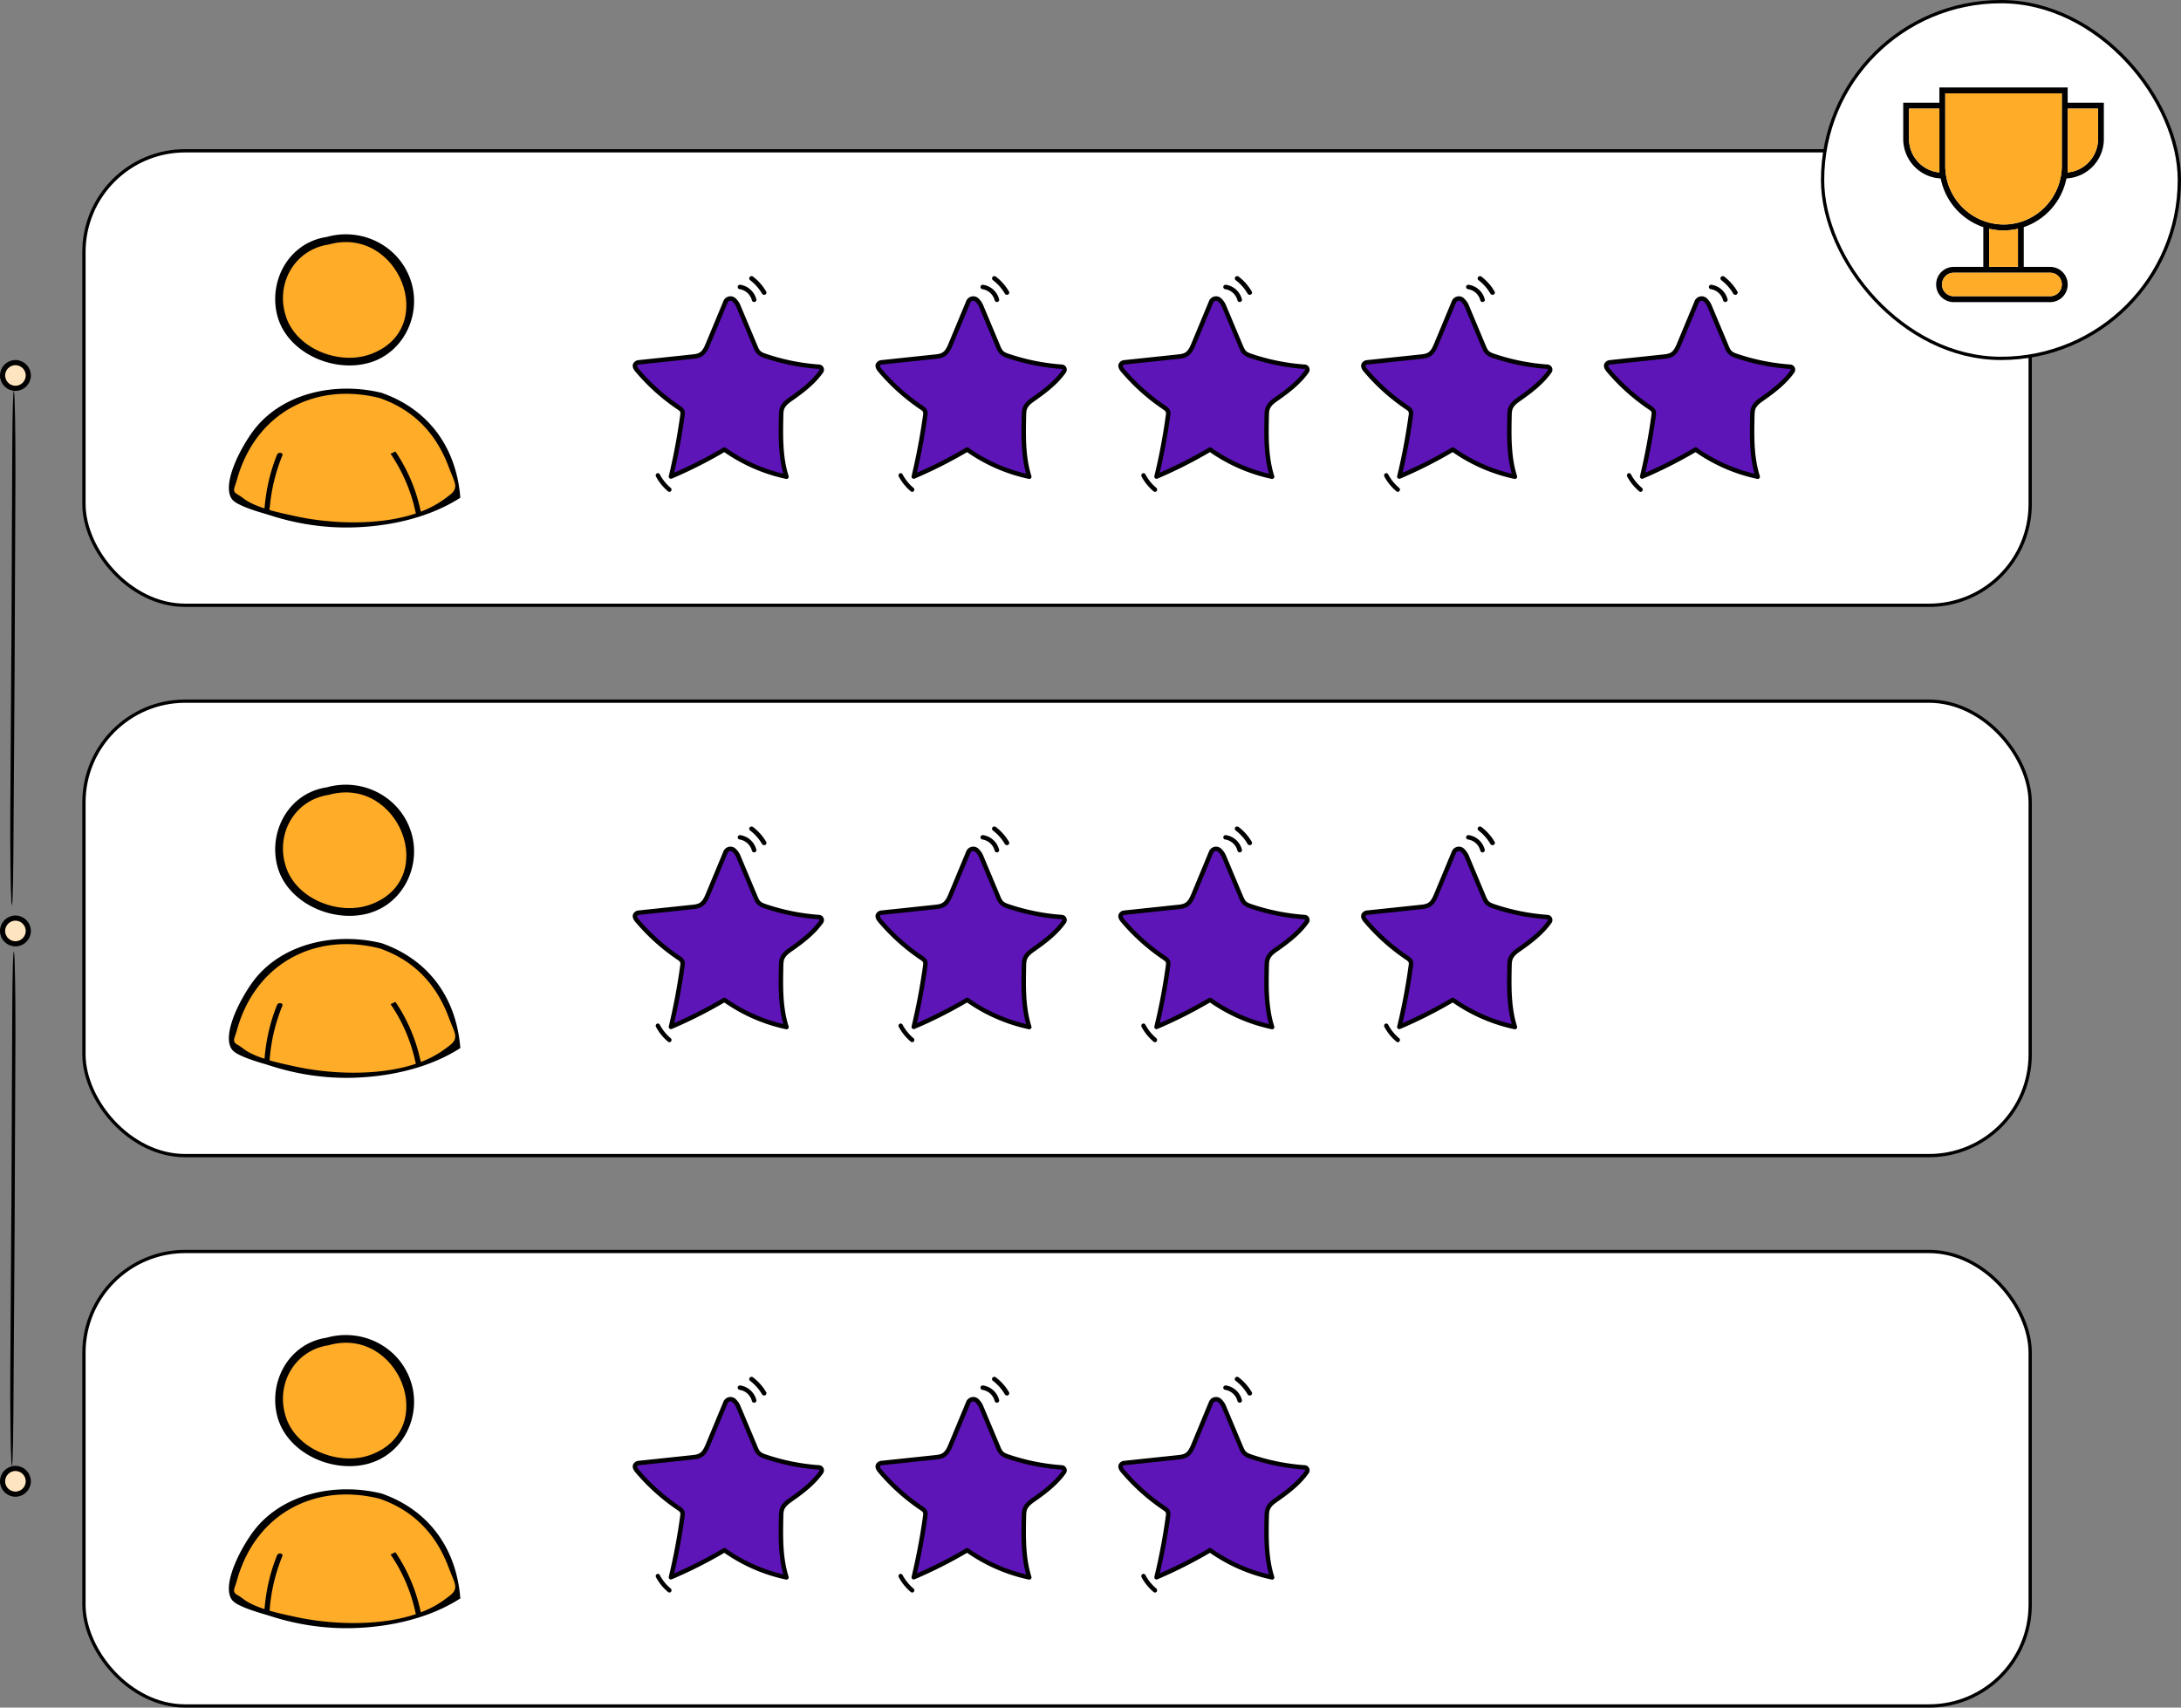
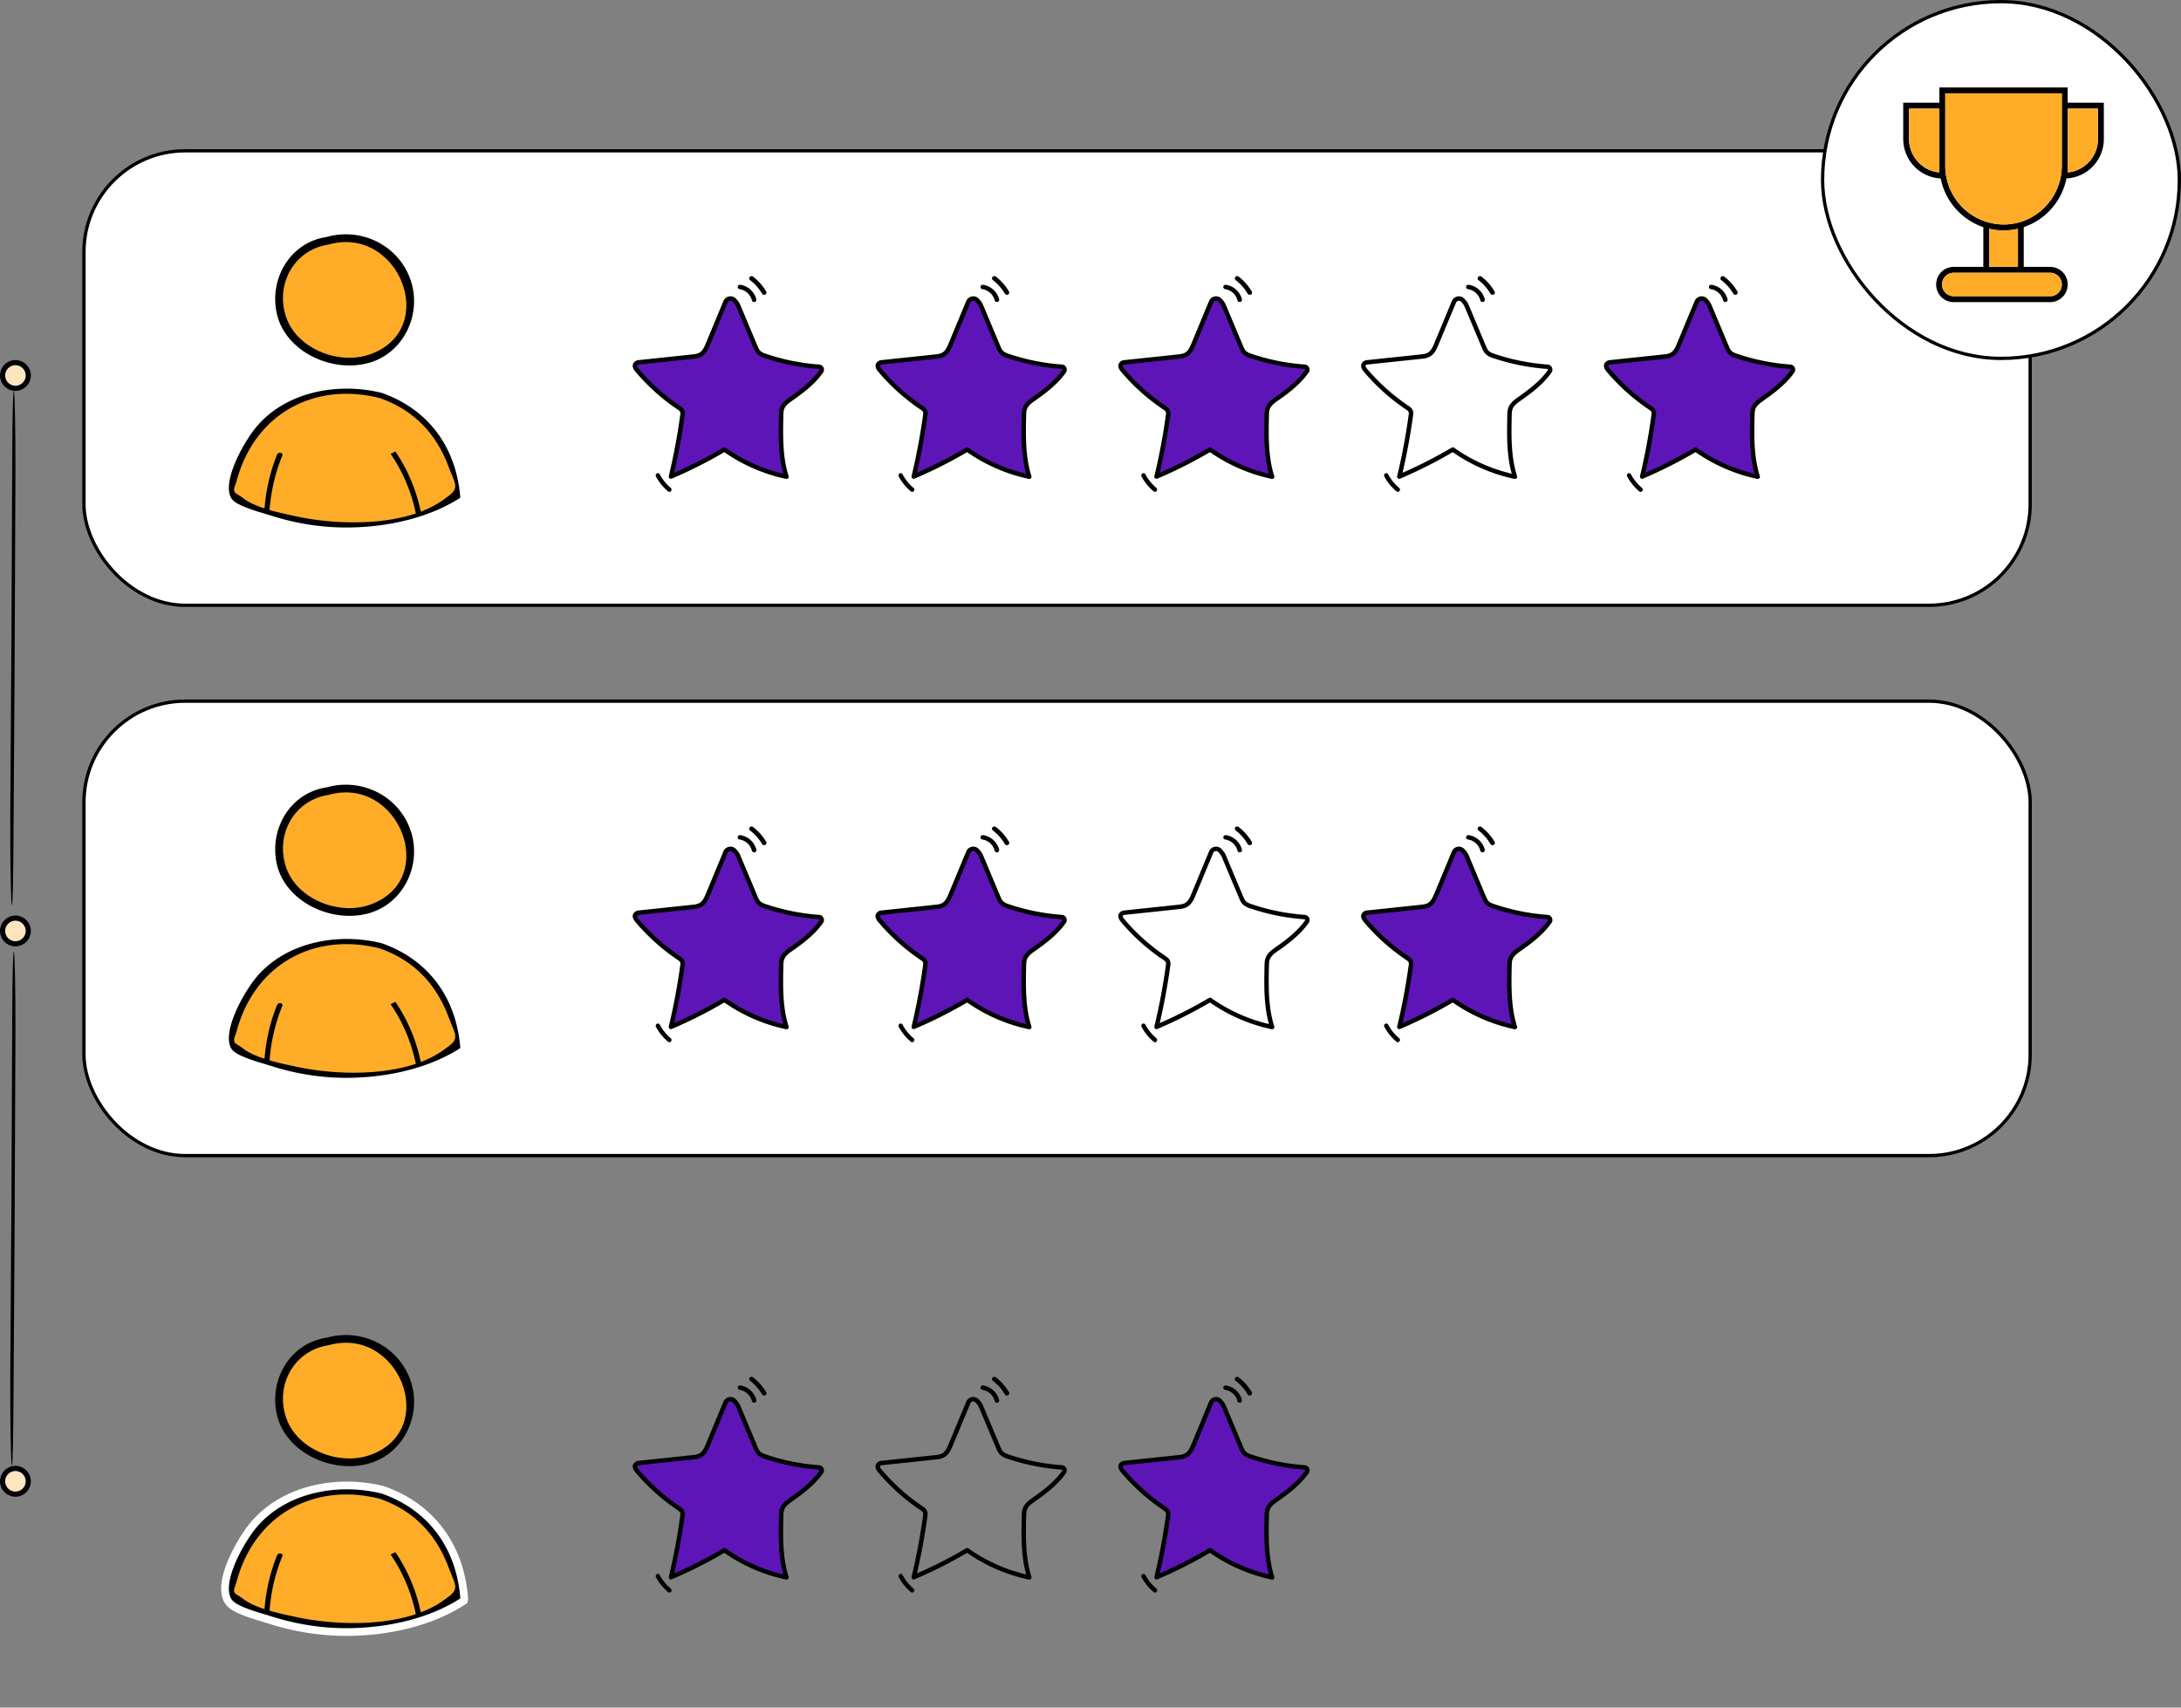
<svg xmlns="http://www.w3.org/2000/svg" width="424" height="332" fill="none">
  <rect width="100%" height="100%" fill="#808080" stroke="none" />
  <rect x="16.32" y="29.32" width="378.36" height="88.36" rx="19.68" fill="#fff" stroke="#000" stroke-width=".64" />
  <rect x="16.32" y="136.32" width="378.36" height="88.36" rx="19.68" fill="#fff" stroke="#000" stroke-width=".64" />
-   <rect x="16.32" y="243.32" width="378.36" height="88.36" rx="19.68" fill="#fff" stroke="#000" stroke-width=".64" />
  <path d="M71.8 70.53C78.42 68.6 81.86 61.38 80 55c-2.07-7.04-9.46-10.91-16.5-8.93-7.1 1.05-11.2 8.12-9.69 14.9 1.67 7.46 10.83 11.63 18 9.55Z" fill="#000" />
  <path d="M63.9 47.54c13.59-3.82 21.67 16.38 8.14 21.32-5.98 2.19-14.06-.92-16.3-6.9-2.4-6.4 1.29-13.4 8.16-14.42Z" fill="#FFAC28" />
  <path d="M48.97 82.88c5.93-7.43 16.55-9.43 25.44-7.22 9.43 3.29 15.09 11 15.84 21.2.01.14-.1.38-.34.53l.4.63-.4-.63c-6.17 3.98-14.03 5.71-21.3 5.9-5.48.15-11-.67-16.23-2.36l-1.18-.36c-.89-.26-1.93-.57-2.99-.96-.77-.28-1.52-.59-2.15-.92a5.06 5.06 0 0 1-1.41-1c-.66-.75-.94-1.8-.9-3.09.05-1.3.43-2.77 1-4.27 1.16-3 3.02-5.94 4.22-7.45Z" fill="#000" stroke="#fff" stroke-width="1.5" />
  <path d="M52.94 98.79a73.67 73.67 0 0 0 4.66 1.1c6.3 1.37 15.45 1.9 22.66-.4-.9-4.03-2.49-7.7-4.82-11.09-.75-1.1 1-2.12 1.75-1.04L52.94 98.79Zm0 0c.3-3.47 1.1-6.8 2.4-10.02l-2.4 10.02Zm-6.34-5.55-.25-.07a22.51 22.51 0 0 1-.47 1.48c-.05.16-.1.3-.11.41a.68.68 0 0 0 .02.37c.04.13.13.22.22.29l.33.22.05.02a12 12 0 0 1 1.1.75c.92.7 2.13 1.25 3.41 1.7l.3.1.03-.3c.34-3.42 1.1-6.7 2.4-9.9.19-.45.65-.6 1.05-.49.2.06.34.17.43.3.07.14.1.32 0 .56a34.34 34.34 0 0 0-2.42 10.09l-.02.2.2.06c1.45.4 2.91.71 4.13.98l.55.12c6.32 1.38 15.52 1.9 22.78-.4l.22-.07-.05-.22a31.6 31.6 0 0 0-4.85-11.18c-.15-.22-.16-.4-.12-.56a.76.76 0 0 1 .35-.42c.35-.21.82-.19 1.1.22a32.65 32.65 0 0 1 4.94 11.35l.07.29.27-.11a18.7 18.7 0 0 0 3.77-2.05l.07-.05.08-.06c.66-.48 1.16-.84 1.5-1.17.35-.34.55-.68.57-1.12.02-.4-.13-.87-.36-1.46l-.34-.84-.09-.22-.55-1.4-.24.09.24-.1c-2.47-6.43-6.79-10.8-13.2-13.03h-.02c-6.22-1.56-12.16-.82-17 1.88-4.84 2.7-8.55 7.38-10.34 13.67l.25.07Z" fill="#FFAC28" stroke="#FFAC28" stroke-width=".5" />
  <path d="M71.8 177.53c6.62-1.93 10.06-9.15 8.2-15.52-2.07-7.04-9.46-10.91-16.5-8.93-7.1 1.05-11.2 8.12-9.69 14.9 1.67 7.46 10.83 11.63 18 9.55Z" fill="#000" />
  <path d="M63.9 154.54c13.59-3.82 21.67 16.38 8.14 21.32-5.98 2.19-14.06-.92-16.3-6.9-2.4-6.4 1.29-13.4 8.16-14.42Z" fill="#FFAC28" />
  <path d="M48.97 189.88c5.93-7.43 16.55-9.43 25.44-7.22 9.43 3.29 15.09 11 15.84 21.2.01.14-.1.38-.34.53l.4.63-.4-.63c-6.17 3.98-14.03 5.71-21.3 5.9-5.48.15-11-.67-16.23-2.36l-1.18-.36a54.2 54.2 0 0 1-2.99-.96c-.77-.28-1.52-.59-2.15-.92a5.07 5.07 0 0 1-1.41-1c-.66-.75-.94-1.8-.9-3.09.05-1.3.43-2.77 1-4.27 1.16-3 3.02-5.94 4.22-7.45Z" fill="#000" stroke="#fff" stroke-width="1.5" />
  <path d="M52.94 205.79c1.44.4 2.9.71 4.11.97l.55.12c6.3 1.38 15.45 1.9 22.66-.39-.9-4.03-2.49-7.7-4.82-11.09-.75-1.1 1-2.12 1.75-1.04l-24.25 11.43Zm0 0c.3-3.47 1.1-6.8 2.4-10.02l-2.4 10.02Zm-6.34-5.55-.25-.07c-.16.57-.3.98-.4 1.28l-.07.2c-.05.16-.1.3-.11.41a.68.68 0 0 0 .02.37c.04.13.13.22.22.29l.33.22.05.02c.26.16.62.38 1.1.75.92.7 2.13 1.25 3.41 1.7l.3.1.03-.3c.34-3.42 1.1-6.7 2.4-9.9.19-.46.65-.6 1.05-.49.2.06.34.17.43.3.07.14.1.32 0 .56a34.33 34.33 0 0 0-2.42 10.08l-.02.21.2.06c1.45.4 2.91.72 4.13.98l.55.12c6.32 1.38 15.52 1.9 22.78-.4l.22-.07-.05-.22c-.9-4.06-2.5-7.77-4.85-11.18-.15-.22-.16-.4-.12-.56a.76.76 0 0 1 .35-.42c.35-.21.82-.19 1.1.22a32.66 32.66 0 0 1 4.94 11.35l.07.29.27-.11a18.66 18.66 0 0 0 3.77-2.05l.07-.05.08-.06c.66-.48 1.16-.84 1.5-1.17.35-.34.55-.68.57-1.11.02-.41-.13-.88-.36-1.47l-.34-.84a147.67 147.67 0 0 1-.64-1.62l-.24.09.24-.1c-2.47-6.43-6.79-10.8-13.2-13.03h-.02c-6.22-1.56-12.16-.83-17 1.88-4.84 2.7-8.55 7.38-10.34 13.67l.25.07Z" fill="#FFAC28" stroke="#FFAC28" stroke-width=".5" />
  <path d="M71.8 284.52c6.62-1.92 10.06-9.13 8.2-15.51-2.07-7.05-9.46-10.91-16.5-8.93-7.1 1.05-11.2 8.12-9.69 14.9 1.67 7.46 10.83 11.63 18 9.54Z" fill="#000" />
  <path d="M63.9 261.54c13.59-3.82 21.67 16.38 8.14 21.32-5.98 2.19-14.06-.92-16.3-6.9-2.4-6.4 1.29-13.4 8.16-14.42Z" fill="#FFAC28" />
  <path d="M48.97 296.88c5.93-7.43 16.55-9.43 25.44-7.22 9.43 3.29 15.09 11 15.84 21.2.01.14-.1.38-.34.53l.4.63-.4-.63c-6.17 3.98-14.03 5.71-21.3 5.9-5.48.15-11-.67-16.23-2.36l-1.18-.36a54.2 54.2 0 0 1-2.99-.96c-.77-.28-1.52-.59-2.15-.92a5.07 5.07 0 0 1-1.41-1c-.66-.75-.94-1.8-.9-3.09.05-1.3.43-2.77 1-4.27 1.16-3 3.02-5.94 4.22-7.45Z" fill="#000" stroke="#fff" stroke-width="1.5" />
  <path d="M52.94 312.79c1.44.4 2.9.71 4.11.97l.55.12c6.3 1.38 15.45 1.9 22.66-.39-.9-4.03-2.49-7.7-4.82-11.09-.75-1.1 1-2.12 1.75-1.04l-24.25 11.43Zm0 0c.3-3.47 1.1-6.8 2.4-10.02l-2.4 10.02Zm-6.34-5.55-.25-.07c-.16.57-.3.98-.4 1.28l-.07.2c-.05.16-.1.3-.11.41a.68.68 0 0 0 .02.37c.04.13.13.21.22.29l.33.22.05.02c.26.16.62.38 1.1.75.92.7 2.13 1.25 3.41 1.7l.3.1.03-.3c.34-3.42 1.1-6.7 2.4-9.9.19-.45.65-.6 1.05-.49.2.06.34.17.43.3.07.14.1.32 0 .56a34.33 34.33 0 0 0-2.42 10.08l-.02.21.2.06c1.45.4 2.91.72 4.13.98l.55.12c6.32 1.38 15.52 1.9 22.78-.4l.22-.07-.05-.22c-.9-4.06-2.5-7.77-4.85-11.18-.15-.22-.16-.4-.12-.56a.76.76 0 0 1 .35-.42c.35-.21.82-.19 1.1.22a32.66 32.66 0 0 1 4.94 11.35l.07.29.27-.11a18.66 18.66 0 0 0 3.77-2.05l.07-.05.08-.06c.66-.48 1.16-.84 1.5-1.17.35-.34.55-.68.57-1.12.02-.4-.13-.87-.36-1.46l-.34-.84a147.67 147.67 0 0 1-.64-1.62l-.24.09.24-.1c-2.47-6.43-6.79-10.8-13.2-13.03h-.02c-6.22-1.56-12.16-.82-17 1.88-4.84 2.7-8.55 7.38-10.34 13.67l.25.07Z" fill="#FFAC28" stroke="#FFAC28" stroke-width=".5" />
  <path d="M159.1 71.33c-3.5-.25-6.99-.94-10.32-2.06a3.27 3.27 0 0 1-1.31-.7 3.42 3.42 0 0 1-.66-1.12l-3.3-7.88c-.17-.4-.47-.8-.82-1.14a1.02 1.02 0 0 0-1.64.37l-3.39 8.14c-.31.76-.68 1.58-1.39 2.02a4 4 0 0 1-1.7.44l-10.31 1.09a.84.84 0 0 0-.5.23c-.42.41-.1.94.23 1.31a39.1 39.1 0 0 0 7.99 7.16c.3.2.62.43.74.77.08.24.05.5.01.75a122.6 122.6 0 0 1-2.21 11.81c3.54-1.5 7-3.24 10.31-5.2a32.12 32.12 0 0 0 12 5.24c-1.2-3.78-1.13-7.82-1.05-11.78.01-.48.03-.98.2-1.43.3-.83 1.08-1.38 1.8-1.88 2.13-1.5 4.25-3.13 5.75-5.24a.57.57 0 0 0-.43-.9Z" fill="#5D15B8" />
  <path d="m152.9 93.12-.09-.01a32.94 32.94 0 0 1-12-5.2 88.6 88.6 0 0 1-10.2 5.14.43.43 0 0 1-.45-.07.43.43 0 0 1-.14-.43c.93-3.9 1.68-7.89 2.22-11.86.03-.19.06-.4 0-.56-.06-.21-.33-.4-.57-.55a39.75 39.75 0 0 1-8.13-7.3c-.8-.94-.56-1.56-.2-1.9.19-.2.46-.33.75-.36l10.4-1.1c.5-.05 1.09-.11 1.52-.38.58-.35.9-1.04 1.23-1.84l3.41-8.2c.19-.44.58-.76 1.05-.86.46-.1.95.03 1.3.35.4.38.73.84.92 1.3l3.33 7.93c.15.36.3.74.57 1 .28.28.7.44 1.15.59a41.26 41.26 0 0 0 10.28 2.06 1 1 0 0 1 .84.57 1 1 0 0 1-.09 1.02c-1.55 2.2-3.75 3.88-5.89 5.38-.65.46-1.39.97-1.66 1.7-.14.38-.15.84-.16 1.29-.08 3.9-.17 7.95 1.02 11.72a.43.43 0 0 1-.4.57Zm-12.07-6.15c.09 0 .17.02.25.08a32.1 32.1 0 0 0 11.2 5.05c-1.02-3.7-.94-7.55-.86-11.3.01-.48.03-1.04.22-1.57.37-.97 1.22-1.57 1.98-2.1 2.07-1.46 4.2-3.09 5.68-5.17a.14.14 0 0 0 .01-.15.14.14 0 0 0-.12-.08c-3.57-.25-7.1-.96-10.5-2.1a3.64 3.64 0 0 1-1.48-.8 3.79 3.79 0 0 1-.76-1.28l-3.33-7.92c-.14-.35-.4-.7-.72-1a.6.6 0 0 0-.95.22l-3.41 8.19c-.3.72-.72 1.71-1.58 2.24-.6.37-1.31.44-1.89.5l-10.38 1.1a.4.4 0 0 0-.25.11c-.06.06-.2.2.25.74a38.9 38.9 0 0 0 7.96 7.13c.32.21.75.5.92 1 .11.34.07.7.03.95-.5 3.71-1.2 7.44-2.04 11.1a87.7 87.7 0 0 0 9.55-4.88.43.43 0 0 1 .22-.06ZM146.6 58.72a.44.44 0 0 1-.43-.34 2.95 2.95 0 0 0-2.38-2.16.43.43 0 0 1-.37-.5c.04-.23.26-.38.5-.35a3.8 3.8 0 0 1 3.12 2.84c.05.23-.1.45-.34.5l-.1.01ZM148.55 57.32a.46.46 0 0 1-.4-.22 9 9 0 0 0-2.33-2.63.43.43 0 0 1-.07-.61.47.47 0 0 1 .64-.08 9.87 9.87 0 0 1 2.56 2.9c.12.2.04.47-.18.59a.47.47 0 0 1-.22.05ZM130.13 95.63a.4.4 0 0 1-.26-.1 9.66 9.66 0 0 1-2.34-2.88.45.45 0 0 1 .16-.6c.2-.12.46-.04.57.17.53 1 1.27 1.92 2.13 2.63.18.15.21.43.07.62-.09.1-.2.16-.33.16Z" fill="#000" />
  <path d="M206.3 71.33c-3.5-.25-6.98-.94-10.32-2.06a3.27 3.27 0 0 1-1.3-.7 3.4 3.4 0 0 1-.67-1.12l-3.3-7.88c-.17-.4-.46-.8-.82-1.14a1.02 1.02 0 0 0-1.63.37l-3.4 8.14c-.31.76-.68 1.58-1.38 2.02a4 4 0 0 1-1.7.44l-10.32 1.09a.83.83 0 0 0-.5.23c-.42.41-.09.94.23 1.31a39.1 39.1 0 0 0 7.99 7.16c.3.2.62.43.74.77.08.24.05.5.02.75a122.6 122.6 0 0 1-2.22 11.81c3.55-1.5 7-3.24 10.32-5.2a32.14 32.14 0 0 0 11.98 5.24c-1.19-3.78-1.12-7.82-1.03-11.78 0-.48.02-.98.19-1.43.3-.83 1.08-1.38 1.8-1.88 2.13-1.5 4.25-3.13 5.75-5.24a.57.57 0 0 0-.43-.9Z" fill="#5D15B8" />
  <path d="m200.1 93.12-.09-.01a32.94 32.94 0 0 1-12-5.2 88.59 88.59 0 0 1-10.2 5.14.43.43 0 0 1-.59-.5c.93-3.9 1.68-7.89 2.23-11.86.02-.19.05-.4 0-.56-.07-.21-.34-.4-.58-.55a39.75 39.75 0 0 1-8.13-7.3c-.8-.94-.56-1.56-.2-1.9.2-.2.46-.33.76-.36l10.38-1.1c.52-.05 1.1-.11 1.53-.38.58-.35.9-1.04 1.23-1.84l3.41-8.2c.19-.44.58-.76 1.05-.86.47-.1.95.03 1.3.35.4.38.73.84.92 1.3l3.33 7.93c.15.36.31.74.57 1 .28.28.7.44 1.15.59a41.26 41.26 0 0 0 10.28 2.06 1 1 0 0 1 .84.57 1 1 0 0 1-.09 1.02c-1.55 2.2-3.74 3.88-5.88 5.38-.66.46-1.4.97-1.67 1.7-.14.38-.15.84-.16 1.29-.08 3.9-.17 7.95 1.02 11.72a.43.43 0 0 1-.4.57Zm-12.07-6.15c.09 0 .18.02.25.08a32.09 32.09 0 0 0 11.2 5.05c-1.01-3.7-.93-7.55-.85-11.3 0-.48.02-1.04.22-1.57.36-.97 1.22-1.57 1.97-2.1 2.08-1.46 4.2-3.09 5.68-5.17a.14.14 0 0 0 .01-.15.14.14 0 0 0-.12-.08c-3.57-.25-7.1-.96-10.5-2.1a3.64 3.64 0 0 1-1.48-.8 3.8 3.8 0 0 1-.76-1.28l-3.33-7.92c-.14-.35-.4-.7-.72-1a.6.6 0 0 0-.95.22l-3.41 8.19c-.3.72-.71 1.71-1.57 2.24-.6.37-1.32.44-1.9.5l-10.38 1.1a.4.4 0 0 0-.25.11c-.06.06-.2.2.26.74 2.31 2.73 4.99 5.13 7.96 7.13.31.21.74.5.9 1 .13.34.08.7.04.95-.5 3.71-1.2 7.44-2.04 11.1a87.7 87.7 0 0 0 9.55-4.88.43.43 0 0 1 .22-.06ZM193.8 58.72a.44.44 0 0 1-.43-.34 2.95 2.95 0 0 0-2.38-2.16.43.43 0 0 1-.37-.5c.04-.23.26-.38.5-.35a3.8 3.8 0 0 1 3.12 2.84c.05.23-.1.45-.34.5l-.1.01ZM195.75 57.32a.46.46 0 0 1-.4-.22 9 9 0 0 0-2.32-2.63.43.43 0 0 1-.08-.61.47.47 0 0 1 .65-.08 9.88 9.88 0 0 1 2.55 2.9c.12.2.04.47-.18.59a.48.48 0 0 1-.22.05ZM177.33 95.63a.4.4 0 0 1-.26-.1 9.68 9.68 0 0 1-2.34-2.88.45.45 0 0 1 .16-.6c.2-.12.46-.04.57.17.54 1 1.27 1.92 2.13 2.63.19.15.22.43.07.62-.08.1-.2.16-.33.16Z" fill="#000" />
  <path d="M253.5 71.33c-3.5-.25-6.98-.94-10.31-2.06a3.27 3.27 0 0 1-1.31-.7 3.42 3.42 0 0 1-.66-1.12l-3.3-7.88c-.18-.4-.47-.8-.83-1.14a1.02 1.02 0 0 0-1.63.37l-3.39 8.14c-.32.76-.68 1.58-1.4 2.02a4 4 0 0 1-1.69.44l-10.32 1.09a.83.83 0 0 0-.5.23c-.42.41-.09.94.23 1.31a39.1 39.1 0 0 0 8 7.16c.3.2.62.43.73.77.09.24.05.5.02.75-.55 3.97-1.29 7.92-2.22 11.81 3.55-1.5 7-3.24 10.32-5.2a32.14 32.14 0 0 0 11.99 5.24c-1.2-3.78-1.13-7.82-1.04-11.78 0-.48.02-.98.19-1.43.3-.83 1.08-1.38 1.8-1.88 2.14-1.5 4.25-3.13 5.75-5.24a.57.57 0 0 0-.43-.9Z" fill="#5D15B8" />
  <path d="m247.3 93.12-.08-.01a32.94 32.94 0 0 1-12-5.2 88.59 88.59 0 0 1-10.2 5.14.43.43 0 0 1-.6-.5c.94-3.9 1.69-7.89 2.23-11.86.03-.19.06-.4 0-.56-.07-.21-.34-.4-.57-.55a39.72 39.72 0 0 1-8.14-7.3c-.8-.94-.55-1.56-.2-1.9.2-.2.47-.33.76-.36l10.39-1.1c.51-.05 1.1-.11 1.53-.38.57-.35.9-1.04 1.23-1.84l3.4-8.2c.2-.44.58-.76 1.05-.86.47-.1.95.03 1.3.35.4.38.73.84.92 1.3l3.33 7.93c.16.36.31.74.57 1 .28.28.7.44 1.15.59a41.26 41.26 0 0 0 10.29 2.06 1 1 0 0 1 .84.57 1 1 0 0 1-.1 1.02c-1.55 2.2-3.74 3.88-5.88 5.38-.66.46-1.4.97-1.66 1.7-.15.38-.16.84-.17 1.29-.08 3.9-.16 7.95 1.03 11.72a.43.43 0 0 1-.41.57Zm-12.06-6.15c.08 0 .17.02.25.08a32.09 32.09 0 0 0 11.2 5.05c-1.02-3.7-.94-7.55-.86-11.3 0-.48.02-1.04.22-1.57.36-.97 1.22-1.57 1.97-2.1 2.08-1.46 4.2-3.09 5.68-5.17a.14.14 0 0 0 .02-.15.14.14 0 0 0-.12-.08c-3.58-.25-7.1-.96-10.5-2.1a3.64 3.64 0 0 1-1.49-.8c-.38-.37-.58-.85-.75-1.28l-3.33-7.92c-.15-.35-.4-.7-.72-1a.6.6 0 0 0-.95.22l-3.42 8.19c-.3.72-.71 1.71-1.57 2.24-.6.37-1.32.44-1.9.5l-10.38 1.1a.41.41 0 0 0-.25.11c-.06.06-.2.2.26.74 2.31 2.73 5 5.13 7.96 7.13.31.21.75.5.91 1 .12.34.07.7.04.95-.51 3.71-1.2 7.44-2.05 11.1a87.88 87.88 0 0 0 9.56-4.88.43.43 0 0 1 .22-.06ZM241 58.72a.44.44 0 0 1-.43-.34 2.95 2.95 0 0 0-2.38-2.16.43.43 0 0 1-.37-.5c.04-.23.27-.38.51-.35a3.8 3.8 0 0 1 3.11 2.84c.05.23-.1.45-.34.5l-.1.01ZM242.95 57.32a.46.46 0 0 1-.4-.22 8.97 8.97 0 0 0-2.32-2.63.43.43 0 0 1-.08-.61.47.47 0 0 1 .65-.08 9.88 9.88 0 0 1 2.55 2.9c.13.2.05.47-.18.59a.48.48 0 0 1-.22.05ZM224.53 95.63a.4.4 0 0 1-.26-.1 9.66 9.66 0 0 1-2.34-2.88.45.45 0 0 1 .17-.6c.2-.12.46-.04.57.17a8.8 8.8 0 0 0 2.13 2.63c.18.15.2.43.06.62-.08.1-.2.16-.33.16Z" fill="#000" />
-   <path d="M300.7 71.33c-3.5-.25-6.98-.94-10.31-2.06a3.27 3.27 0 0 1-1.31-.7 3.42 3.42 0 0 1-.66-1.12l-3.3-7.88c-.18-.4-.47-.8-.82-1.14a1.02 1.02 0 0 0-1.64.37l-3.39 8.14c-.32.76-.68 1.58-1.39 2.02a4 4 0 0 1-1.7.44l-10.31 1.09a.83.83 0 0 0-.5.23c-.42.41-.1.94.22 1.31a39.13 39.13 0 0 0 8 7.16c.3.2.62.43.74.77.08.24.05.5.01.75-.54 3.97-1.28 7.92-2.22 11.81 3.55-1.5 7-3.24 10.32-5.2a32.14 32.14 0 0 0 11.99 5.24c-1.2-3.78-1.12-7.82-1.04-11.78.01-.48.02-.98.2-1.43.3-.83 1.07-1.38 1.8-1.88 2.13-1.5 4.25-3.13 5.74-5.24a.57.57 0 0 0-.42-.9Z" fill="#5D15B8" />
  <path d="m294.5 93.12-.08-.01a32.94 32.94 0 0 1-12-5.2 88.59 88.59 0 0 1-10.2 5.14.43.43 0 0 1-.6-.5c.94-3.9 1.69-7.89 2.23-11.86.03-.19.06-.4 0-.56-.07-.21-.33-.4-.57-.55a39.74 39.74 0 0 1-8.14-7.3c-.8-.94-.55-1.56-.2-1.9.2-.2.47-.33.76-.36l10.4-1.1c.5-.05 1.09-.11 1.52-.38.58-.35.9-1.04 1.23-1.84l3.41-8.2c.19-.44.58-.76 1.05-.86.46-.1.94.03 1.29.35.4.38.73.84.93 1.3l3.32 7.93c.16.36.32.74.57 1 .29.28.71.44 1.16.59a41.26 41.26 0 0 0 10.28 2.06 1 1 0 0 1 .84.57 1 1 0 0 1-.09 1.02c-1.56 2.2-3.75 3.88-5.89 5.38-.65.46-1.4.97-1.66 1.7-.15.38-.16.84-.17 1.29-.08 3.9-.16 7.95 1.03 11.72a.43.43 0 0 1-.41.57Zm-12.06-6.15c.08 0 .17.02.25.08a32.09 32.09 0 0 0 11.2 5.05c-1.02-3.7-.94-7.55-.86-11.3.01-.48.02-1.04.22-1.57.36-.97 1.22-1.57 1.98-2.1 2.07-1.46 4.2-3.09 5.68-5.17a.14.14 0 0 0 0-.15.14.14 0 0 0-.11-.08c-3.57-.25-7.1-.96-10.5-2.1a3.63 3.63 0 0 1-1.49-.8c-.37-.37-.57-.85-.75-1.28l-3.33-7.92c-.15-.35-.4-.7-.72-1a.6.6 0 0 0-.95.22l-3.42 8.19c-.3.72-.7 1.71-1.57 2.24-.6.37-1.31.44-1.89.5l-10.39 1.1a.41.41 0 0 0-.25.11c-.05.06-.2.2.26.74 2.31 2.73 5 5.13 7.96 7.13.32.21.75.5.91 1 .12.34.07.7.04.95-.51 3.71-1.2 7.44-2.04 11.1a87.88 87.88 0 0 0 9.55-4.88.43.43 0 0 1 .22-.06ZM288.21 58.72a.44.44 0 0 1-.43-.34 2.94 2.94 0 0 0-2.38-2.16.43.43 0 0 1-.38-.5c.04-.23.27-.38.51-.35a3.8 3.8 0 0 1 3.12 2.84c.05.23-.1.45-.35.5l-.09.01ZM290.15 57.32a.46.46 0 0 1-.4-.22 8.99 8.99 0 0 0-2.32-2.63.43.43 0 0 1-.07-.61.47.47 0 0 1 .64-.08 9.89 9.89 0 0 1 2.56 2.9c.12.2.04.47-.18.59a.48.48 0 0 1-.23.05ZM271.74 95.63a.4.4 0 0 1-.26-.1 9.66 9.66 0 0 1-2.35-2.88.45.45 0 0 1 .17-.6c.2-.12.46-.04.57.17a8.8 8.8 0 0 0 2.13 2.63c.18.15.21.43.07.62-.09.1-.21.16-.33.16Z" fill="#000" />
  <path d="M347.91 71.33c-3.5-.25-6.99-.94-10.32-2.06a3.26 3.26 0 0 1-1.3-.7 3.4 3.4 0 0 1-.67-1.12l-3.3-7.88c-.17-.4-.47-.8-.82-1.14a1.02 1.02 0 0 0-1.63.37l-3.4 8.14c-.32.76-.68 1.58-1.39 2.02a4 4 0 0 1-1.7.44l-10.31 1.09a.83.83 0 0 0-.5.23c-.42.41-.09.94.23 1.31a39.1 39.1 0 0 0 7.99 7.16c.3.2.62.43.74.77.08.24.05.5.01.75-.54 3.97-1.28 7.92-2.21 11.81 3.55-1.5 7-3.24 10.31-5.2a32.14 32.14 0 0 0 12 5.24c-1.2-3.78-1.13-7.82-1.05-11.78.01-.48.03-.98.2-1.43.3-.83 1.08-1.38 1.8-1.88 2.13-1.5 4.25-3.13 5.75-5.24a.57.57 0 0 0-.43-.9Z" fill="#5D15B8" />
  <path d="m341.71 93.12-.09-.01a32.95 32.95 0 0 1-12-5.2 88.59 88.59 0 0 1-10.2 5.14.43.43 0 0 1-.59-.5c.93-3.9 1.68-7.89 2.22-11.86.03-.19.06-.4.01-.56-.07-.21-.34-.4-.58-.55a39.77 39.77 0 0 1-8.13-7.3c-.8-.94-.56-1.56-.2-1.9.19-.2.46-.33.75-.36l10.4-1.1c.5-.05 1.1-.11 1.52-.38.58-.35.9-1.04 1.23-1.84l3.41-8.2c.19-.44.58-.76 1.05-.86.46-.1.95.03 1.3.35.4.38.73.84.92 1.3l3.33 7.93c.15.36.31.74.57 1 .28.28.7.44 1.15.59a41.26 41.26 0 0 0 10.28 2.06 1 1 0 0 1 .84.57 1 1 0 0 1-.09 1.02c-1.55 2.2-3.75 3.88-5.89 5.38-.65.46-1.39.97-1.66 1.7-.14.38-.15.84-.16 1.29-.09 3.9-.17 7.95 1.02 11.72a.43.43 0 0 1-.4.57Zm-12.07-6.15c.09 0 .18.02.25.08a32.09 32.09 0 0 0 11.2 5.05c-1.02-3.7-.94-7.55-.86-11.3.01-.48.03-1.04.22-1.57.37-.97 1.22-1.57 1.98-2.1 2.08-1.46 4.2-3.09 5.68-5.17a.14.14 0 0 0 .01-.15.14.14 0 0 0-.12-.08c-3.57-.25-7.1-.96-10.5-2.1a3.63 3.63 0 0 1-1.48-.8c-.38-.37-.58-.85-.76-1.28l-3.33-7.92c-.14-.35-.4-.7-.72-1a.6.6 0 0 0-.95.22l-3.41 8.19c-.3.72-.72 1.71-1.58 2.24-.6.37-1.31.44-1.89.5L313 70.88a.41.41 0 0 0-.25.11c-.06.06-.2.2.25.74a38.9 38.9 0 0 0 7.96 7.13c.32.21.75.5.92 1 .12.34.07.7.03.95-.5 3.71-1.2 7.44-2.04 11.1a87.79 87.79 0 0 0 9.55-4.88.43.43 0 0 1 .22-.06ZM335.41 58.72a.44.44 0 0 1-.43-.34 2.94 2.94 0 0 0-2.38-2.16.43.43 0 0 1-.37-.5c.04-.23.26-.38.5-.35a3.8 3.8 0 0 1 3.12 2.84c.05.23-.1.45-.34.5l-.1.01ZM337.36 57.32a.46.46 0 0 1-.4-.22 8.99 8.99 0 0 0-2.33-2.63.43.43 0 0 1-.07-.61.47.47 0 0 1 .64-.08 9.89 9.89 0 0 1 2.56 2.9c.12.2.04.47-.18.59a.47.47 0 0 1-.22.05ZM318.94 95.63a.4.4 0 0 1-.26-.1 9.66 9.66 0 0 1-2.34-2.88.45.45 0 0 1 .16-.6c.2-.12.46-.04.57.17a8.8 8.8 0 0 0 2.13 2.63c.18.15.21.43.07.62-.08.1-.2.16-.33.16Z" fill="#000" />
  <path d="M159.1 178.33c-3.5-.25-6.99-.94-10.32-2.06a3.27 3.27 0 0 1-1.31-.7 3.43 3.43 0 0 1-.66-1.12l-3.3-7.88c-.17-.4-.47-.8-.82-1.14a1.02 1.02 0 0 0-1.64.37l-3.39 8.13c-.31.77-.68 1.6-1.39 2.03a4 4 0 0 1-1.7.44l-10.31 1.09a.84.84 0 0 0-.5.23c-.42.41-.1.94.23 1.31a39.12 39.12 0 0 0 7.99 7.16c.3.2.62.43.74.77.08.24.05.5.01.75a122.6 122.6 0 0 1-2.21 11.81c3.54-1.5 7-3.25 10.31-5.2a32.12 32.12 0 0 0 12 5.24c-1.2-3.78-1.13-7.82-1.05-11.78.01-.48.03-.98.2-1.43.3-.83 1.08-1.38 1.8-1.88 2.13-1.5 4.25-3.13 5.75-5.24a.57.57 0 0 0-.43-.9Z" fill="#5D15B8" />
  <path d="m152.9 200.12-.09-.01a32.95 32.95 0 0 1-12-5.2 88.62 88.62 0 0 1-10.2 5.14.43.43 0 0 1-.59-.5c.93-3.9 1.68-7.89 2.22-11.86.03-.19.06-.4 0-.56-.06-.21-.33-.4-.57-.55a39.75 39.75 0 0 1-8.13-7.3c-.8-.94-.56-1.56-.2-1.9.19-.2.46-.33.75-.36l10.4-1.1c.5-.05 1.09-.11 1.52-.38.58-.35.9-1.04 1.23-1.83l3.41-8.2c.19-.45.58-.77 1.05-.87.46-.1.95.03 1.3.35.4.38.73.84.92 1.3l3.33 7.93c.15.36.3.74.57 1 .28.28.7.44 1.15.59a41.28 41.28 0 0 0 10.28 2.06 1 1 0 0 1 .84.57 1 1 0 0 1-.09 1.02c-1.55 2.2-3.75 3.88-5.89 5.38-.65.45-1.39.97-1.66 1.7-.14.38-.15.84-.16 1.29-.08 3.9-.17 7.95 1.02 11.72a.43.43 0 0 1-.41.57Zm-12.07-6.15c.09 0 .17.02.25.08a32.09 32.09 0 0 0 11.2 5.05c-1.02-3.7-.94-7.55-.86-11.3.01-.48.03-1.04.22-1.57.37-.97 1.22-1.57 1.98-2.1 2.07-1.46 4.2-3.09 5.68-5.17a.14.14 0 0 0 .01-.15.14.14 0 0 0-.12-.08 42.1 42.1 0 0 1-10.5-2.1 3.65 3.65 0 0 1-1.48-.8 3.8 3.8 0 0 1-.76-1.28l-3.33-7.92c-.14-.35-.4-.7-.72-1a.58.58 0 0 0-.52-.15.6.6 0 0 0-.43.36l-3.41 8.2c-.3.72-.72 1.71-1.58 2.24-.6.37-1.31.44-1.89.5l-10.38 1.1a.4.4 0 0 0-.25.11c-.06.06-.2.2.25.74 2.32 2.73 5 5.13 7.96 7.13.32.21.75.5.92 1 .11.34.07.7.03.95-.5 3.71-1.2 7.44-2.04 11.1a87.72 87.72 0 0 0 9.55-4.88.43.43 0 0 1 .22-.06ZM146.6 165.72a.44.44 0 0 1-.43-.34 2.95 2.95 0 0 0-2.38-2.16.43.43 0 0 1-.37-.5c.04-.22.26-.38.5-.35a3.8 3.8 0 0 1 3.12 2.84c.05.23-.1.45-.34.5a.5.5 0 0 1-.1.01ZM148.55 164.32a.46.46 0 0 1-.4-.22 9 9 0 0 0-2.33-2.63.43.43 0 0 1-.07-.62.47.47 0 0 1 .64-.06 9.88 9.88 0 0 1 2.56 2.88c.12.22.04.48-.18.6a.46.46 0 0 1-.22.05ZM130.13 202.63a.4.4 0 0 1-.26-.1 9.68 9.68 0 0 1-2.34-2.88.45.45 0 0 1 .16-.6c.2-.12.46-.04.57.17.53 1 1.27 1.91 2.13 2.63.18.15.21.43.07.62-.09.1-.2.16-.33.16Z" fill="#000" />
  <path d="M206.3 178.33c-3.5-.25-6.98-.94-10.32-2.06a3.27 3.27 0 0 1-1.3-.7 3.41 3.41 0 0 1-.67-1.12l-3.3-7.88c-.17-.4-.46-.8-.82-1.14a1.02 1.02 0 0 0-1.63.37l-3.4 8.13c-.31.77-.68 1.6-1.38 2.03a4 4 0 0 1-1.7.44l-10.32 1.09a.83.83 0 0 0-.5.23c-.42.41-.09.94.23 1.31a39.12 39.12 0 0 0 7.99 7.16c.3.2.62.43.74.77.08.24.05.5.02.75a122.6 122.6 0 0 1-2.22 11.81c3.55-1.5 7-3.25 10.32-5.2a32.14 32.14 0 0 0 11.98 5.24c-1.19-3.78-1.12-7.82-1.03-11.78 0-.48.02-.98.19-1.43.3-.83 1.08-1.38 1.8-1.88 2.13-1.5 4.25-3.13 5.75-5.24a.57.57 0 0 0-.43-.9Z" fill="#5D15B8" />
  <path d="m200.1 200.12-.09-.01a32.95 32.95 0 0 1-12-5.2 88.6 88.6 0 0 1-10.2 5.14.43.43 0 0 1-.59-.5c.93-3.9 1.68-7.89 2.23-11.86.02-.19.05-.4 0-.56-.07-.21-.34-.4-.58-.55a39.75 39.75 0 0 1-8.13-7.3c-.8-.94-.56-1.56-.2-1.9.2-.2.46-.33.76-.36l10.38-1.1c.52-.05 1.1-.11 1.53-.38.58-.35.9-1.04 1.23-1.83l3.41-8.2c.19-.45.58-.77 1.05-.87.47-.1.95.03 1.3.35.4.38.73.84.92 1.3l3.33 7.93c.15.36.31.74.57 1 .28.28.7.44 1.15.59a41.28 41.28 0 0 0 10.28 2.06 1 1 0 0 1 .84.57 1 1 0 0 1-.09 1.02c-1.55 2.2-3.74 3.88-5.88 5.38-.66.45-1.4.97-1.67 1.7-.14.38-.15.84-.16 1.29-.08 3.9-.17 7.95 1.02 11.72.05.15.02.3-.09.42-.08.1-.2.15-.32.15Zm-12.07-6.15c.09 0 .18.02.25.08a32.09 32.09 0 0 0 11.2 5.05c-1.01-3.7-.93-7.55-.85-11.3 0-.48.02-1.04.22-1.57.36-.97 1.22-1.57 1.97-2.1 2.08-1.46 4.2-3.09 5.68-5.17a.14.14 0 0 0 .01-.15.14.14 0 0 0-.12-.08c-3.57-.25-7.1-.95-10.5-2.1a3.65 3.65 0 0 1-1.48-.8 3.81 3.81 0 0 1-.76-1.28l-3.33-7.92c-.14-.35-.4-.7-.72-1a.58.58 0 0 0-.52-.15.6.6 0 0 0-.43.36l-3.41 8.2c-.3.72-.71 1.71-1.57 2.24-.6.37-1.32.44-1.9.5l-10.38 1.1a.4.4 0 0 0-.25.11c-.06.06-.2.2.26.74a38.9 38.9 0 0 0 7.96 7.13c.31.21.74.5.9 1 .13.34.08.7.04.95-.5 3.71-1.2 7.44-2.04 11.1a87.72 87.72 0 0 0 9.55-4.88.43.43 0 0 1 .22-.06ZM193.8 165.72a.44.44 0 0 1-.43-.34 2.95 2.95 0 0 0-2.38-2.16.43.43 0 0 1-.37-.5c.04-.22.26-.38.5-.35a3.8 3.8 0 0 1 3.12 2.84c.05.23-.1.45-.34.5a.5.5 0 0 1-.1.01ZM195.75 164.32a.46.46 0 0 1-.4-.22 9 9 0 0 0-2.32-2.63.43.43 0 0 1-.08-.62.47.47 0 0 1 .65-.06 9.88 9.88 0 0 1 2.55 2.88c.12.22.04.48-.18.6a.47.47 0 0 1-.22.05ZM177.33 202.63a.4.4 0 0 1-.26-.1 9.7 9.7 0 0 1-2.34-2.88.45.45 0 0 1 .16-.6c.2-.12.46-.04.57.17.54 1 1.27 1.91 2.13 2.63.19.15.22.43.07.62-.08.1-.2.16-.33.16Z" fill="#000" />
-   <path d="M253.5 178.33c-3.5-.25-6.98-.94-10.31-2.06a3.27 3.27 0 0 1-1.31-.7 3.43 3.43 0 0 1-.66-1.12l-3.3-7.88c-.18-.4-.47-.8-.83-1.14a1.02 1.02 0 0 0-1.63.37l-3.39 8.13c-.32.77-.68 1.6-1.4 2.03a4 4 0 0 1-1.69.44l-10.32 1.09a.83.83 0 0 0-.5.23c-.42.41-.09.94.23 1.31a39.12 39.12 0 0 0 8 7.16c.3.2.62.43.73.77.09.24.05.5.02.75-.55 3.97-1.29 7.92-2.22 11.81 3.55-1.5 7-3.25 10.32-5.2a32.14 32.14 0 0 0 11.99 5.24c-1.2-3.78-1.13-7.82-1.04-11.78 0-.48.02-.98.19-1.43.3-.83 1.08-1.38 1.8-1.88 2.14-1.5 4.25-3.13 5.75-5.24a.57.57 0 0 0-.43-.9Z" fill="#5D15B8" />
  <path d="m247.3 200.12-.08-.01a32.95 32.95 0 0 1-12-5.2 88.6 88.6 0 0 1-10.2 5.14.43.43 0 0 1-.6-.5c.94-3.9 1.69-7.89 2.23-11.86.03-.19.06-.4 0-.56-.07-.21-.34-.4-.57-.55a39.72 39.72 0 0 1-8.14-7.3c-.8-.94-.55-1.56-.2-1.9.2-.2.47-.33.76-.36l10.39-1.1c.51-.05 1.1-.11 1.53-.38.57-.35.9-1.04 1.23-1.83l3.4-8.2c.2-.45.58-.77 1.05-.87.47-.1.95.03 1.3.35.4.38.73.84.92 1.3l3.33 7.93c.16.36.31.74.57 1 .28.28.7.44 1.15.59a41.28 41.28 0 0 0 10.29 2.06 1 1 0 0 1 .84.57 1 1 0 0 1-.1 1.02c-1.55 2.2-3.74 3.88-5.88 5.38-.66.45-1.4.97-1.66 1.7-.15.38-.16.84-.17 1.29-.08 3.9-.16 7.95 1.03 11.72a.43.43 0 0 1-.41.57Zm-12.06-6.15c.08 0 .17.02.25.08a32.08 32.08 0 0 0 11.2 5.05c-1.02-3.7-.94-7.55-.86-11.3 0-.48.02-1.04.22-1.57.36-.97 1.22-1.57 1.97-2.1 2.08-1.46 4.2-3.09 5.68-5.17a.14.14 0 0 0 .02-.15.14.14 0 0 0-.12-.08c-3.58-.25-7.1-.95-10.5-2.1a3.65 3.65 0 0 1-1.49-.8c-.38-.37-.58-.85-.75-1.28l-3.33-7.92c-.15-.35-.4-.7-.72-1a.58.58 0 0 0-.52-.15.6.6 0 0 0-.44.36l-3.4 8.2c-.3.72-.72 1.71-1.58 2.24-.6.37-1.32.44-1.9.5l-10.38 1.1a.41.41 0 0 0-.25.11c-.06.06-.2.2.26.74a38.9 38.9 0 0 0 7.96 7.13c.31.21.75.5.91 1 .12.34.07.7.04.95-.51 3.71-1.2 7.44-2.05 11.1a87.9 87.9 0 0 0 9.56-4.88.43.43 0 0 1 .22-.06ZM241 165.72a.44.44 0 0 1-.43-.34 2.95 2.95 0 0 0-2.38-2.16.43.43 0 0 1-.37-.5c.04-.22.27-.38.51-.35a3.8 3.8 0 0 1 3.11 2.84c.05.23-.1.45-.34.5a.5.5 0 0 1-.1.01ZM242.95 164.32a.46.46 0 0 1-.4-.22 8.97 8.97 0 0 0-2.32-2.63.43.43 0 0 1-.08-.62.47.47 0 0 1 .65-.06 9.88 9.88 0 0 1 2.55 2.88c.13.22.05.48-.18.6a.47.47 0 0 1-.22.05ZM224.53 202.63a.4.4 0 0 1-.26-.1 9.67 9.67 0 0 1-2.34-2.88.45.45 0 0 1 .17-.6c.2-.12.46-.04.57.17a8.8 8.8 0 0 0 2.13 2.63c.18.15.2.43.06.62-.08.1-.2.16-.33.16Z" fill="#000" />
  <path d="M300.7 178.33c-3.5-.25-6.98-.94-10.31-2.06a3.27 3.27 0 0 1-1.31-.7 3.43 3.43 0 0 1-.66-1.12l-3.3-7.88c-.18-.4-.47-.8-.82-1.14a1.02 1.02 0 0 0-1.64.37l-3.39 8.13c-.32.77-.68 1.6-1.39 2.03a4 4 0 0 1-1.7.44l-10.31 1.09a.83.83 0 0 0-.5.23c-.42.41-.1.94.22 1.31a39.14 39.14 0 0 0 8 7.16c.3.2.62.43.74.77.08.24.05.5.01.75-.54 3.97-1.28 7.92-2.22 11.81 3.55-1.5 7-3.25 10.32-5.2a32.14 32.14 0 0 0 11.99 5.24c-1.2-3.78-1.12-7.82-1.04-11.78.01-.48.02-.98.2-1.43.3-.83 1.07-1.38 1.8-1.88 2.13-1.5 4.25-3.13 5.74-5.24a.57.57 0 0 0-.42-.9Z" fill="#5D15B8" />
  <path d="m294.5 200.12-.08-.01a32.95 32.95 0 0 1-12-5.2 88.6 88.6 0 0 1-10.2 5.14.43.43 0 0 1-.6-.5c.94-3.9 1.69-7.89 2.23-11.86.03-.19.06-.4 0-.56-.07-.21-.33-.4-.57-.55a39.74 39.74 0 0 1-8.14-7.3c-.8-.94-.55-1.56-.2-1.9.2-.2.47-.33.76-.36l10.4-1.1c.5-.05 1.09-.11 1.52-.38.58-.35.9-1.04 1.23-1.83l3.41-8.2c.19-.45.58-.77 1.05-.87.46-.1.94.03 1.29.35.4.38.73.84.93 1.3l3.32 7.93c.16.36.32.74.57 1 .29.28.71.44 1.16.59a41.28 41.28 0 0 0 10.28 2.06 1 1 0 0 1 .84.57 1 1 0 0 1-.09 1.02c-1.56 2.2-3.75 3.88-5.89 5.38-.65.45-1.4.97-1.66 1.7-.15.38-.16.84-.17 1.29-.08 3.9-.16 7.95 1.03 11.72a.43.43 0 0 1-.41.57Zm-12.06-6.15c.08 0 .17.02.25.08a32.08 32.08 0 0 0 11.2 5.05c-1.02-3.7-.94-7.55-.86-11.3.01-.48.02-1.04.22-1.57.36-.97 1.22-1.57 1.98-2.1 2.07-1.46 4.2-3.09 5.68-5.17a.14.14 0 0 0 0-.15.14.14 0 0 0-.11-.08c-3.57-.25-7.1-.95-10.5-2.1a3.64 3.64 0 0 1-1.49-.8c-.37-.37-.57-.85-.75-1.28l-3.33-7.92c-.15-.35-.4-.7-.72-1a.6.6 0 0 0-.95.22l-3.42 8.19c-.3.72-.7 1.71-1.57 2.24-.6.37-1.31.44-1.89.5l-10.39 1.1a.41.41 0 0 0-.25.11c-.05.06-.2.2.26.74a38.9 38.9 0 0 0 7.96 7.13c.32.21.75.5.91 1 .12.34.07.7.04.95-.51 3.71-1.2 7.44-2.04 11.1a87.9 87.9 0 0 0 9.55-4.88.43.43 0 0 1 .22-.06ZM288.21 165.72a.44.44 0 0 1-.43-.34 2.94 2.94 0 0 0-2.38-2.16.43.43 0 0 1-.38-.5c.04-.22.27-.38.51-.35a3.8 3.8 0 0 1 3.12 2.84c.05.23-.1.45-.35.5a.5.5 0 0 1-.09.01ZM290.15 164.32a.46.46 0 0 1-.4-.22 8.99 8.99 0 0 0-2.32-2.63.43.43 0 0 1-.07-.62.47.47 0 0 1 .64-.06 9.9 9.9 0 0 1 2.56 2.88c.12.22.04.48-.18.6a.47.47 0 0 1-.23.05ZM271.74 202.63a.4.4 0 0 1-.26-.1 9.67 9.67 0 0 1-2.35-2.88.45.45 0 0 1 .17-.6c.2-.12.46-.04.57.17a8.8 8.8 0 0 0 2.13 2.63c.18.15.21.43.07.62-.09.1-.21.16-.33.16Z" fill="#000" />
  <path d="M159.1 285.33c-3.5-.25-6.99-.94-10.32-2.06a3.27 3.27 0 0 1-1.31-.7 3.43 3.43 0 0 1-.66-1.12l-3.3-7.88c-.17-.4-.47-.8-.82-1.14a1.02 1.02 0 0 0-1.64.37l-3.39 8.13c-.31.77-.68 1.6-1.39 2.03a4 4 0 0 1-1.7.44l-10.31 1.09a.84.84 0 0 0-.5.23c-.42.41-.1.94.23 1.31a39.12 39.12 0 0 0 7.99 7.16c.3.2.62.43.74.77.08.24.05.5.01.75a122.6 122.6 0 0 1-2.21 11.81c3.54-1.5 7-3.25 10.31-5.2a32.12 32.12 0 0 0 12 5.24c-1.2-3.78-1.13-7.82-1.05-11.78.01-.48.03-.98.2-1.43.3-.83 1.08-1.38 1.8-1.88 2.13-1.5 4.25-3.13 5.75-5.24a.57.57 0 0 0-.43-.9Z" fill="#5D15B8" />
  <path d="m152.9 307.12-.09-.01a32.95 32.95 0 0 1-12-5.2 88.62 88.62 0 0 1-10.2 5.14.43.43 0 0 1-.59-.5c.93-3.9 1.68-7.89 2.22-11.86.03-.19.06-.4 0-.56-.06-.21-.33-.4-.57-.55a39.75 39.75 0 0 1-8.13-7.3c-.8-.94-.56-1.56-.2-1.9.19-.2.46-.33.75-.36l10.4-1.1c.5-.05 1.09-.11 1.52-.38.58-.35.9-1.04 1.23-1.84l3.41-8.2c.19-.44.58-.76 1.05-.86.46-.1.95.03 1.3.35.4.38.73.84.92 1.3l3.33 7.93c.15.36.3.74.57 1 .28.28.7.44 1.15.59a41.28 41.28 0 0 0 10.28 2.06 1 1 0 0 1 .84.57 1 1 0 0 1-.09 1.02c-1.55 2.2-3.75 3.88-5.89 5.38-.65.46-1.39.97-1.66 1.7-.14.38-.15.84-.16 1.29-.08 3.9-.17 7.95 1.02 11.72a.43.43 0 0 1-.41.56Zm-12.07-6.15c.09 0 .17.02.25.08a32.09 32.09 0 0 0 11.2 5.05c-1.02-3.7-.94-7.55-.86-11.3.01-.48.03-1.04.22-1.57.37-.97 1.22-1.57 1.98-2.1 2.07-1.46 4.2-3.09 5.68-5.17a.14.14 0 0 0 .01-.15.14.14 0 0 0-.12-.08 42.1 42.1 0 0 1-10.5-2.1 3.65 3.65 0 0 1-1.48-.8 3.8 3.8 0 0 1-.76-1.27l-3.33-7.93c-.14-.35-.4-.7-.72-1a.58.58 0 0 0-.52-.15.6.6 0 0 0-.43.36l-3.41 8.2c-.3.72-.72 1.71-1.58 2.24-.6.37-1.31.44-1.89.5l-10.38 1.1a.4.4 0 0 0-.25.11c-.06.06-.2.2.25.74 2.32 2.73 5 5.13 7.96 7.13.32.21.75.5.92 1 .11.34.07.7.03.95-.5 3.71-1.2 7.44-2.04 11.1a87.72 87.72 0 0 0 9.55-4.88.43.43 0 0 1 .22-.06ZM146.6 272.72a.44.44 0 0 1-.43-.34 2.95 2.95 0 0 0-2.38-2.16.43.43 0 0 1-.37-.5c.04-.23.26-.38.5-.35a3.8 3.8 0 0 1 3.12 2.84c.05.23-.1.45-.34.5a.5.5 0 0 1-.1.01ZM148.55 271.32a.46.46 0 0 1-.4-.22 9 9 0 0 0-2.33-2.63.43.43 0 0 1-.07-.62.47.47 0 0 1 .64-.06 9.88 9.88 0 0 1 2.56 2.88c.12.21.04.48-.18.6a.46.46 0 0 1-.22.06ZM130.13 309.63a.4.4 0 0 1-.26-.1 9.68 9.68 0 0 1-2.34-2.88.45.45 0 0 1 .16-.6c.2-.12.46-.04.57.17.53 1 1.27 1.91 2.13 2.63.18.15.21.43.07.62-.09.1-.2.16-.33.16Z" fill="#000" />
-   <path d="M206.3 285.33c-3.5-.25-6.98-.94-10.32-2.06a3.27 3.27 0 0 1-1.3-.7 3.41 3.41 0 0 1-.67-1.12l-3.3-7.88c-.17-.4-.46-.8-.82-1.14a1.02 1.02 0 0 0-1.63.37l-3.4 8.13c-.31.77-.68 1.6-1.38 2.03a4 4 0 0 1-1.7.44l-10.32 1.09a.83.83 0 0 0-.5.23c-.42.41-.09.94.23 1.31a39.12 39.12 0 0 0 7.99 7.16c.3.2.62.43.74.77.08.24.05.5.02.75a122.6 122.6 0 0 1-2.22 11.81c3.55-1.5 7-3.25 10.32-5.2a32.14 32.14 0 0 0 11.98 5.24c-1.19-3.78-1.12-7.82-1.03-11.78 0-.48.02-.98.19-1.43.3-.83 1.08-1.38 1.8-1.88 2.13-1.5 4.25-3.13 5.75-5.24a.57.57 0 0 0-.43-.9Z" fill="#5D15B8" />
  <path d="m200.1 307.12-.09-.01a32.95 32.95 0 0 1-12-5.2 88.6 88.6 0 0 1-10.2 5.14.43.43 0 0 1-.59-.5c.93-3.9 1.68-7.89 2.23-11.86.02-.19.05-.4 0-.56-.07-.21-.34-.4-.58-.55a39.75 39.75 0 0 1-8.13-7.3c-.8-.94-.56-1.56-.2-1.9.2-.2.46-.33.76-.36l10.38-1.1c.52-.05 1.1-.11 1.53-.38.58-.35.9-1.04 1.23-1.84l3.41-8.2c.19-.44.58-.76 1.05-.86.47-.1.95.03 1.3.35.4.38.73.84.92 1.3l3.33 7.93c.15.36.31.74.57 1 .28.28.7.44 1.15.59a41.28 41.28 0 0 0 10.28 2.06 1 1 0 0 1 .84.57 1 1 0 0 1-.09 1.02c-1.55 2.2-3.74 3.88-5.88 5.38-.66.46-1.4.97-1.67 1.7-.14.38-.15.84-.16 1.29-.08 3.9-.17 7.95 1.02 11.72.05.15.02.3-.09.42-.08.1-.2.15-.32.15Zm-12.07-6.15c.09 0 .18.02.25.08a32.09 32.09 0 0 0 11.2 5.05c-1.01-3.7-.93-7.55-.85-11.3 0-.48.02-1.04.22-1.57.36-.97 1.22-1.57 1.97-2.1 2.08-1.46 4.2-3.09 5.68-5.17a.14.14 0 0 0 .01-.15.14.14 0 0 0-.12-.08c-3.57-.25-7.1-.96-10.5-2.1a3.65 3.65 0 0 1-1.48-.8 3.81 3.81 0 0 1-.76-1.27l-3.33-7.93c-.14-.35-.4-.7-.72-1a.58.58 0 0 0-.52-.15.6.6 0 0 0-.43.36l-3.41 8.2c-.3.72-.71 1.71-1.57 2.24-.6.37-1.32.44-1.9.5l-10.38 1.1a.4.4 0 0 0-.25.11c-.06.06-.2.2.26.74a38.9 38.9 0 0 0 7.96 7.13c.31.21.74.5.9 1 .13.34.08.7.04.95-.5 3.71-1.2 7.44-2.04 11.1a87.72 87.72 0 0 0 9.55-4.88.43.43 0 0 1 .22-.06ZM193.8 272.72a.44.44 0 0 1-.43-.34 2.95 2.95 0 0 0-2.38-2.16.43.43 0 0 1-.37-.5c.04-.23.26-.38.5-.35a3.8 3.8 0 0 1 3.12 2.84c.05.23-.1.45-.34.5a.5.5 0 0 1-.1.01ZM195.75 271.32a.46.46 0 0 1-.4-.22 9 9 0 0 0-2.32-2.63.43.43 0 0 1-.08-.62.47.47 0 0 1 .65-.06 9.88 9.88 0 0 1 2.55 2.88c.12.21.04.48-.18.6a.47.47 0 0 1-.22.06ZM177.33 309.63a.4.4 0 0 1-.26-.1 9.7 9.7 0 0 1-2.34-2.88.45.45 0 0 1 .16-.6c.2-.12.46-.04.57.17.54 1 1.27 1.91 2.13 2.63.19.15.22.43.07.62-.08.1-.2.16-.33.16Z" fill="#000" />
  <path d="M253.5 285.33c-3.5-.25-6.98-.94-10.31-2.06a3.27 3.27 0 0 1-1.31-.7 3.43 3.43 0 0 1-.66-1.12l-3.3-7.88c-.18-.4-.47-.8-.83-1.14a1.02 1.02 0 0 0-1.63.37l-3.39 8.13c-.32.77-.68 1.6-1.4 2.03a4 4 0 0 1-1.69.44l-10.32 1.09a.83.83 0 0 0-.5.23c-.42.41-.09.94.23 1.31a39.12 39.12 0 0 0 8 7.16c.3.2.62.43.73.77.09.24.05.5.02.75-.55 3.97-1.29 7.92-2.22 11.81 3.55-1.5 7-3.25 10.32-5.2a32.14 32.14 0 0 0 11.99 5.24c-1.2-3.78-1.13-7.82-1.04-11.78 0-.48.02-.98.19-1.43.3-.83 1.08-1.38 1.8-1.88 2.14-1.5 4.25-3.13 5.75-5.24a.57.57 0 0 0-.43-.9Z" fill="#5D15B8" />
  <path d="m247.3 307.12-.08-.01a32.95 32.95 0 0 1-12-5.2 88.6 88.6 0 0 1-10.2 5.14.43.43 0 0 1-.6-.5c.94-3.9 1.69-7.89 2.23-11.86.03-.19.06-.4 0-.56-.07-.21-.34-.4-.57-.55a39.72 39.72 0 0 1-8.14-7.3c-.8-.94-.55-1.56-.2-1.9.2-.2.47-.33.76-.36l10.39-1.1c.51-.05 1.1-.11 1.53-.38.57-.35.9-1.04 1.23-1.84l3.4-8.2c.2-.44.58-.76 1.05-.86.47-.1.95.03 1.3.35.4.38.73.84.92 1.3l3.33 7.93c.16.36.31.74.57 1 .28.28.7.44 1.15.59a41.28 41.28 0 0 0 10.29 2.06 1 1 0 0 1 .84.57 1 1 0 0 1-.1 1.02c-1.55 2.2-3.74 3.88-5.88 5.38-.66.46-1.4.97-1.66 1.7-.15.38-.16.84-.17 1.29-.08 3.9-.16 7.95 1.03 11.72a.43.43 0 0 1-.41.57Zm-12.06-6.15c.08 0 .17.02.25.08a32.08 32.08 0 0 0 11.2 5.05c-1.02-3.7-.94-7.55-.86-11.3 0-.48.02-1.04.22-1.57.36-.97 1.22-1.57 1.97-2.1 2.08-1.46 4.2-3.09 5.68-5.17a.14.14 0 0 0 .02-.15.14.14 0 0 0-.12-.08c-3.58-.25-7.1-.96-10.5-2.1a3.65 3.65 0 0 1-1.49-.8c-.38-.37-.58-.85-.75-1.27l-3.33-7.93c-.15-.35-.4-.7-.72-1a.58.58 0 0 0-.52-.15.6.6 0 0 0-.44.36l-3.4 8.2c-.3.72-.72 1.71-1.58 2.24-.6.37-1.32.44-1.9.5l-10.38 1.1a.41.41 0 0 0-.25.11c-.06.06-.2.2.26.74a38.9 38.9 0 0 0 7.96 7.13c.31.21.75.5.91 1 .12.34.07.7.04.95-.51 3.71-1.2 7.44-2.05 11.1a87.9 87.9 0 0 0 9.56-4.88.43.43 0 0 1 .22-.06ZM241 272.72a.44.44 0 0 1-.43-.34 2.95 2.95 0 0 0-2.38-2.16.43.43 0 0 1-.37-.5c.04-.23.27-.38.51-.35a3.8 3.8 0 0 1 3.11 2.84c.05.23-.1.45-.34.5a.5.5 0 0 1-.1.01ZM242.95 271.32a.46.46 0 0 1-.4-.22 8.97 8.97 0 0 0-2.32-2.63.43.43 0 0 1-.08-.62.47.47 0 0 1 .65-.06 9.88 9.88 0 0 1 2.55 2.88c.13.21.05.48-.18.6a.47.47 0 0 1-.22.06ZM224.53 309.63a.4.4 0 0 1-.26-.1 9.67 9.67 0 0 1-2.34-2.88.45.45 0 0 1 .17-.6c.2-.12.46-.04.57.17a8.8 8.8 0 0 0 2.13 2.63c.18.15.2.43.06.62-.08.1-.2.16-.33.16Z" fill="#000" />
  <rect x="354.32" y=".32" width="69.36" height="69.36" rx="34.68" fill="#fff" stroke="#000" stroke-width=".64" />
  <g clip-path="url(#a)">
    <path d="M401.97 19.97V17h-24.94v2.97H370v7.04c0 4.13 3.24 7.5 7.28 7.68a12.6 12.6 0 0 0 8.29 9.47v7.73h-5.77a3.41 3.41 0 0 0-3.4 3.42 3.41 3.41 0 0 0 3.4 3.43h18.78a3.41 3.41 0 0 0 3.39-3.43 3.41 3.41 0 0 0-3.39-3.42h-5.15v-7.73a12.6 12.6 0 0 0 8.3-9.47 7.66 7.66 0 0 0 7.27-7.68v-7.04h-7.03Zm-24.94 13.55c-3.3-.29-5.9-3.1-5.9-6.5v-5.9h5.9v12.4Zm21.55 19.51a2.27 2.27 0 0 1 2.25 2.28 2.27 2.27 0 0 1-2.25 2.28H379.8a2.27 2.27 0 0 1-2.26-2.28 2.27 2.27 0 0 1 2.25-2.28h18.8Zm-6.28-1.14h-5.6v-7.41a12.32 12.32 0 0 0 5.6 0v7.4Zm-2.8-8.24a11.41 11.41 0 0 1-11.33-11.46V18.15h22.66v14.04c0 6.32-5.08 11.46-11.33 11.46Zm18.37-16.64c0 3.41-2.6 6.22-5.9 6.51v-12.4h5.9v5.9Z" fill="#000" />
    <path d="M389.5 43.65a11.41 11.41 0 0 1-11.33-11.46V18.15h22.66v14.04c0 6.32-5.08 11.46-11.33 11.46ZM407.87 27.01c0 3.41-2.6 6.22-5.9 6.51v-12.4h5.9v5.9ZM377.03 33.52c-3.3-.29-5.9-3.1-5.9-6.5v-5.9h5.9v12.4ZM392.3 51.89h-5.6v-7.41a12.33 12.33 0 0 0 5.6 0v7.4ZM398.58 53.03a2.27 2.27 0 0 1 2.25 2.28 2.27 2.27 0 0 1-2.25 2.28H379.8a2.27 2.27 0 0 1-2.26-2.28 2.27 2.27 0 0 1 2.25-2.28h18.8Z" fill="#FFAC28" />
  </g>
  <g clip-path="url(#b)">
    <path d="M3 92.46c-.08 25-.21 49.84-.4 73.8-.05 7.5-.22 11.52-.39 8.98-.16-2.56-.25-10.71-.2-18.23.17-22.33.3-45.46.37-68.74.02-7.86.18-13.28.35-12.11.16 1.05.27 7.18.27 14.18v2.12Z" fill="#000" />
  </g>
  <g clip-path="url(#c)">
    <path d="M3 201.46c-.08 25-.21 49.84-.4 73.8-.05 7.5-.22 11.52-.39 8.98-.16-2.56-.25-10.71-.2-18.23.17-22.33.3-45.46.37-68.74.02-7.86.18-13.28.35-12.11.16 1.05.27 7.18.27 14.18v2.12Z" fill="#000" />
  </g>
  <circle cx="3" cy="73" r="2.5" fill="#FFE5BF" stroke="#000" />
  <circle cx="3" cy="181" r="2.5" fill="#FFE5BF" stroke="#000" />
  <circle cx="3" cy="288" r="2.5" fill="#FFE5BF" stroke="#000" />
  <defs>
    <clipPath id="a">
      <path fill="#fff" transform="translate(370 17)" d="M0 0h39v41.74H0z" />
    </clipPath>
    <clipPath id="b">
      <path fill="#fff" transform="rotate(-90 89 87)" d="M0 0h100v1H0z" />
    </clipPath>
    <clipPath id="c">
      <path fill="#fff" transform="matrix(0 -1 1 0 2 285)" d="M0 0h100v1H0z" />
    </clipPath>
  </defs>
</svg>